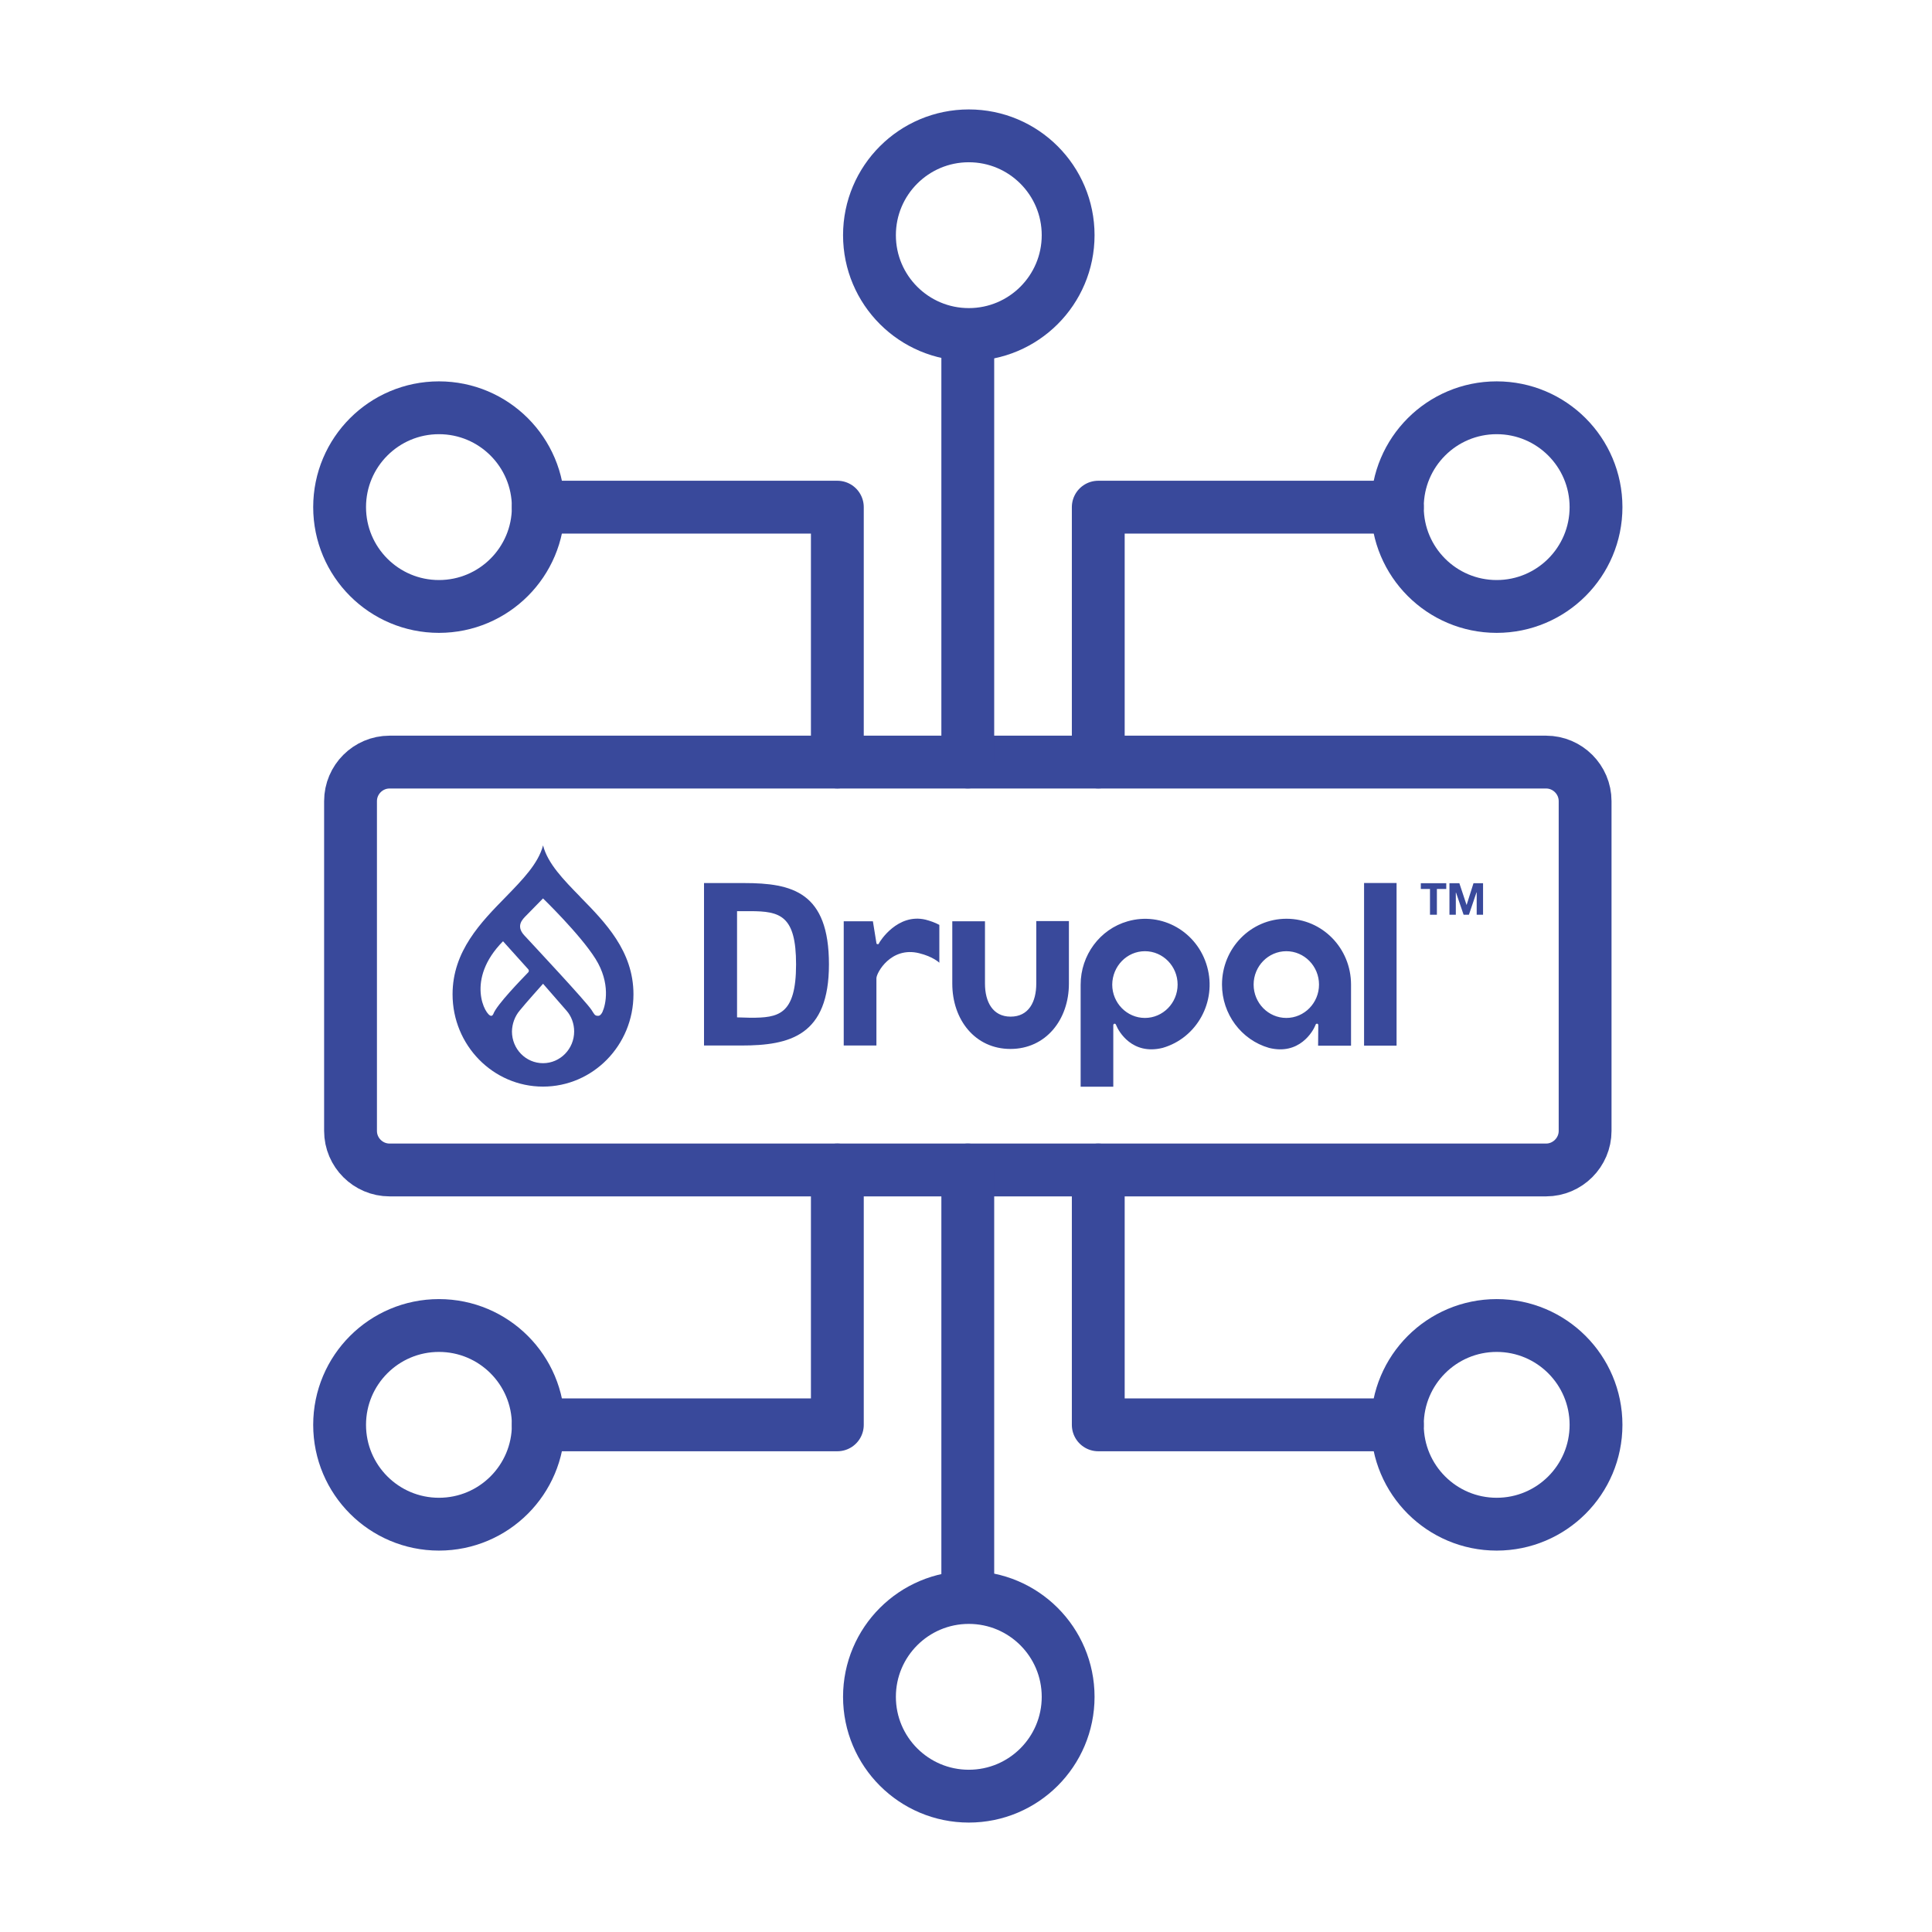
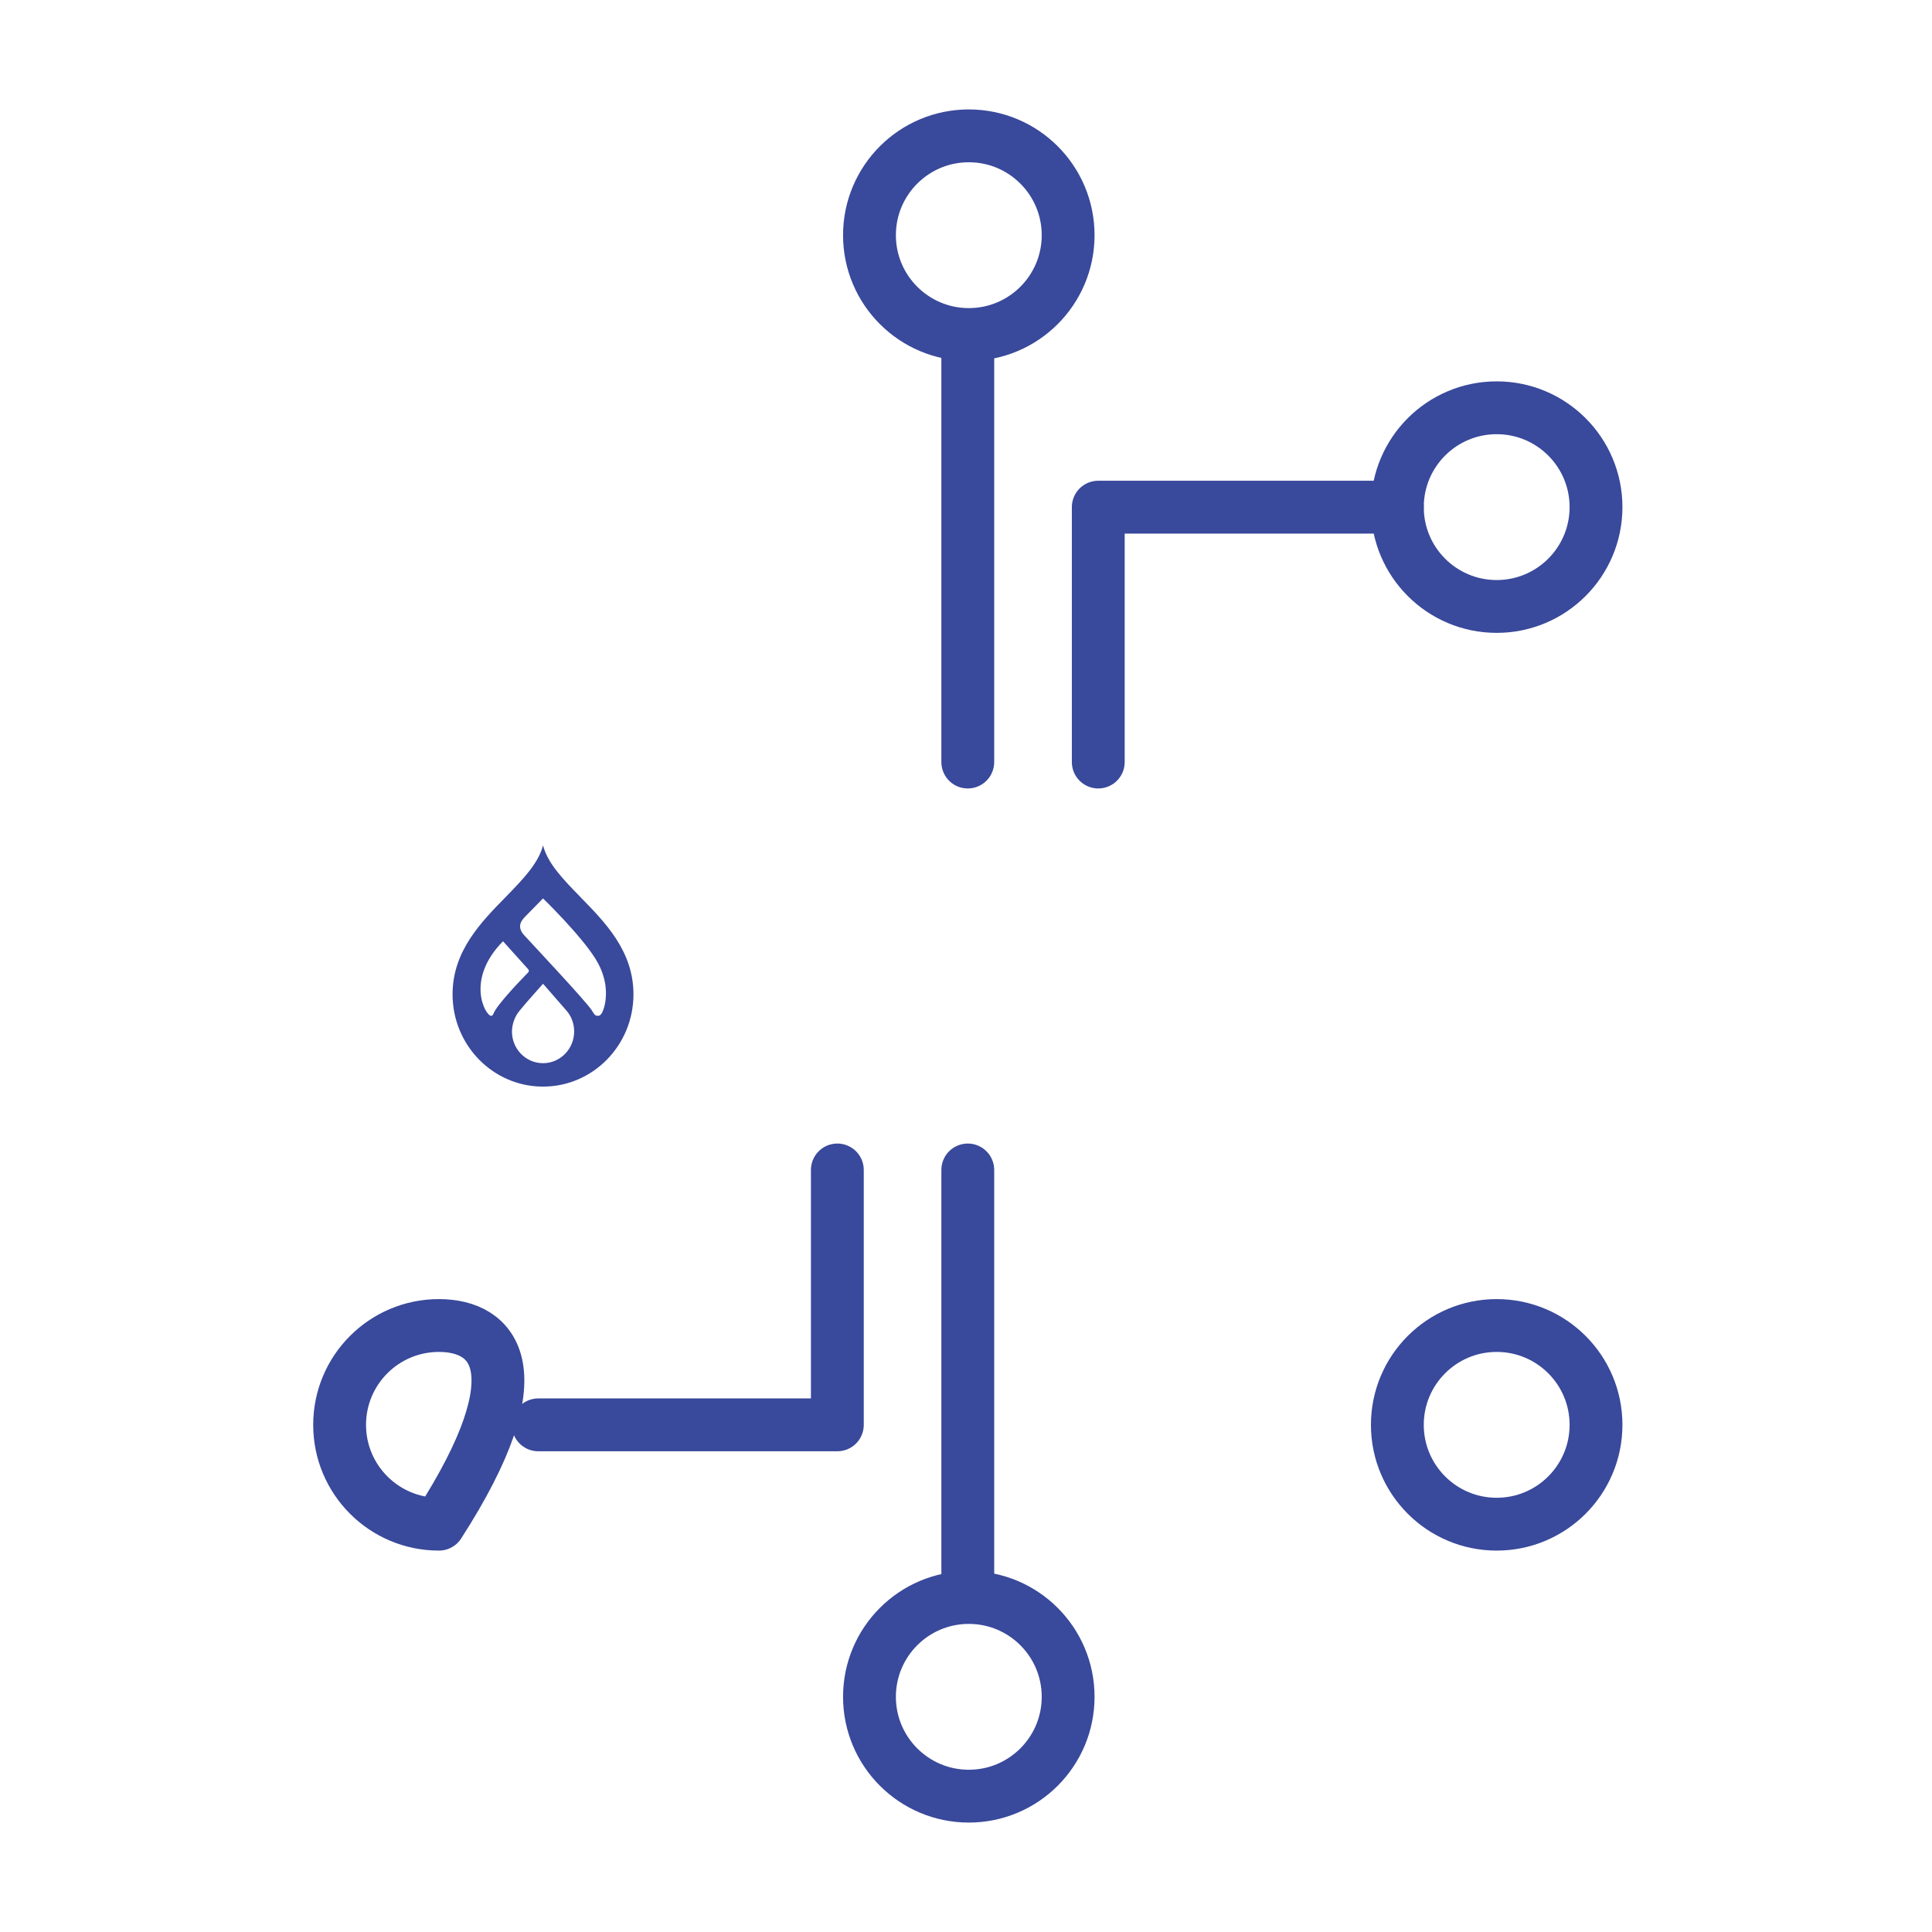
<svg xmlns="http://www.w3.org/2000/svg" width="256" height="256" viewBox="0 0 256 256" fill="none">
-   <path d="M122.644 121.861C118.92 120.978 116.578 124.753 116.482 124.964C116.438 125.06 116.438 125.13 116.271 125.105C116.13 125.105 116.13 124.964 116.13 124.964L115.663 122.072H111.798V138.536H116.13V129.623C116.13 128.906 118.05 125.393 121.774 126.301C123.649 126.756 124.468 127.568 124.468 127.568V122.552C123.886 122.238 123.272 122.027 122.644 121.861ZM151.708 126.039C154.095 126.039 156.04 128.023 156.04 130.461C156.04 132.899 154.095 134.882 151.708 134.882C149.321 134.882 147.376 132.899 147.376 130.461C147.402 128.023 149.321 126.039 151.708 126.039ZM174.776 130.461C174.776 132.899 172.831 134.882 170.444 134.882C168.057 134.882 166.112 132.899 166.112 130.461C166.112 128.023 168.057 126.039 170.444 126.039C172.831 126.039 174.776 128.023 174.776 130.461ZM174.661 138.562H179.019V130.461C179.019 125.636 175.199 121.739 170.47 121.739C165.741 121.739 161.921 125.636 161.921 130.461C161.921 134.358 164.474 137.794 168.147 138.85C172.153 139.854 173.976 136.674 174.303 135.836C174.328 135.74 174.373 135.644 174.514 135.644C174.68 135.644 174.68 135.836 174.68 135.836L174.655 138.562H174.661ZM99.397 120.734H97.663V134.806L99.442 134.857C103.121 134.857 105.483 134.524 105.483 127.786C105.483 121.31 103.377 120.734 99.397 120.734ZM141.643 122.046H137.311V130.339C137.311 132.752 136.306 134.71 133.913 134.71C131.545 134.71 130.515 132.752 130.515 130.339V122.072H126.183V130.339C126.183 135.119 129.203 138.991 133.887 138.991C138.571 138.991 141.636 135.119 141.636 130.339V122.046H141.643ZM180.746 117.004H185.053V138.555H180.746V117.004ZM188.265 117.791V117.029H191.637V117.791H190.396V121.208H189.481V117.791H188.265ZM193.371 117.029L194.331 119.922L195.246 117.029H196.513V121.208H195.669V118.245H195.643L194.638 121.208H193.935L192.93 118.271H192.904V121.208H192.06V117.029H193.371ZM147.517 143.982V138.056V135.836C147.517 135.836 147.517 135.669 147.683 135.644C147.824 135.644 147.85 135.74 147.895 135.836C148.221 136.674 150.025 139.848 154.057 138.85C158.6 137.538 161.243 132.732 159.956 128.1C158.67 123.467 153.961 120.766 149.417 122.078C145.738 123.128 143.191 126.57 143.191 130.467V143.994H147.523L147.517 143.982ZM98.226 138.536H93.286V117.01H98.578C104.996 117.01 109.84 118.207 109.84 127.786C109.84 137.224 104.689 138.536 98.226 138.536Z" fill="#39499B" />
  <path d="M76.885 118.834C74.69 116.588 72.572 114.431 71.958 112.019C71.325 114.438 69.232 116.569 67.031 118.834C63.736 122.2 59.967 126.02 59.967 131.753C59.967 138.504 65.335 143.981 71.952 143.981C78.568 143.981 83.937 138.504 83.937 131.753C83.937 126.013 80.174 122.2 76.872 118.834H76.885ZM65.067 134.601C64.324 134.582 61.617 129.814 66.653 124.721L69.994 128.432C70.102 128.541 70.102 128.733 69.994 128.842L69.974 128.861C69.168 129.699 65.79 133.155 65.367 134.364C65.258 134.601 65.137 134.601 65.073 134.601H65.067ZM71.958 140.878C69.674 140.878 67.837 139.003 67.837 136.674C67.856 135.663 68.215 134.665 68.874 133.89C69.616 132.963 71.958 130.352 71.958 130.352C71.958 130.352 74.281 133.007 75.042 133.89C75.721 134.645 76.079 135.657 76.079 136.674C76.079 139.003 74.217 140.878 71.958 140.878ZM79.841 134.063C79.758 134.255 79.547 134.601 79.272 134.601C78.786 134.62 78.741 134.364 78.383 133.826C77.602 132.643 70.73 125.303 69.437 123.902C68.317 122.648 69.271 121.784 69.731 121.31C70.301 120.728 71.952 119.045 71.952 119.045C71.952 119.045 76.879 123.812 78.907 127.05C80.936 130.288 80.257 133.135 79.841 134.057V134.063Z" fill="#39499B" />
-   <path fill-rule="evenodd" clip-rule="evenodd" d="M204.864 155.026H51.617C48.776 155.026 46.447 152.704 46.447 149.856V106.152C46.447 103.304 48.776 100.981 51.617 100.981H204.864C207.712 100.981 210.035 103.31 210.035 106.152V149.856C210.035 152.697 207.699 155.026 204.864 155.026Z" stroke="#39499B" stroke-width="7" stroke-miterlimit="22.926" />
  <path d="M128.236 100.974V44.856" stroke="#39499B" stroke-width="7" stroke-miterlimit="22.926" stroke-linecap="round" stroke-linejoin="round" />
  <path d="M145.526 100.974V67.201H185.155" stroke="#39499B" stroke-width="7" stroke-miterlimit="22.926" stroke-linecap="round" stroke-linejoin="round" />
-   <path d="M110.953 100.974V67.201H71.324" stroke="#39499B" stroke-width="7" stroke-miterlimit="22.926" stroke-linecap="round" stroke-linejoin="round" />
  <path fill-rule="evenodd" clip-rule="evenodd" d="M128.372 18C135.641 18 141.534 23.893 141.534 31.163C141.534 38.432 135.641 44.325 128.372 44.325C121.103 44.325 115.209 38.432 115.209 31.163C115.209 23.893 121.103 18 128.372 18Z" stroke="#39499B" stroke-width="7" stroke-miterlimit="22.926" stroke-linecap="round" stroke-linejoin="round" />
  <path fill-rule="evenodd" clip-rule="evenodd" d="M198.318 54.032C205.587 54.032 211.481 59.926 211.481 67.195C211.481 74.464 205.587 80.358 198.318 80.358C191.049 80.358 185.156 74.464 185.156 67.195C185.156 59.926 191.049 54.032 198.318 54.032Z" stroke="#39499B" stroke-width="7" stroke-miterlimit="22.926" stroke-linecap="round" stroke-linejoin="round" />
-   <path fill-rule="evenodd" clip-rule="evenodd" d="M58.163 54.032C65.432 54.032 71.325 59.926 71.325 67.195C71.325 74.464 65.432 80.358 58.163 80.358C50.893 80.358 45 74.464 45 67.195C45 59.926 50.893 54.032 58.163 54.032Z" stroke="#39499B" stroke-width="7" stroke-miterlimit="22.926" stroke-linecap="round" stroke-linejoin="round" />
  <path d="M128.236 155.026V211.144" stroke="#39499B" stroke-width="7" stroke-miterlimit="22.926" stroke-linecap="round" stroke-linejoin="round" />
-   <path d="M145.526 155.026V188.799H185.155" stroke="#39499B" stroke-width="7" stroke-miterlimit="22.926" stroke-linecap="round" stroke-linejoin="round" />
  <path d="M110.953 155.026V188.799H71.324" stroke="#39499B" stroke-width="7" stroke-miterlimit="22.926" stroke-linecap="round" stroke-linejoin="round" />
  <path fill-rule="evenodd" clip-rule="evenodd" d="M128.372 238C135.641 238 141.534 232.107 141.534 224.837C141.534 217.568 135.641 211.675 128.372 211.675C121.103 211.675 115.209 217.568 115.209 224.837C115.209 232.107 121.103 238 128.372 238Z" stroke="#39499B" stroke-width="7" stroke-miterlimit="22.926" stroke-linecap="round" stroke-linejoin="round" />
  <path fill-rule="evenodd" clip-rule="evenodd" d="M198.318 201.962C205.587 201.962 211.481 196.069 211.481 188.799C211.481 181.53 205.587 175.637 198.318 175.637C191.049 175.637 185.156 181.53 185.156 188.799C185.156 196.069 191.049 201.962 198.318 201.962Z" stroke="#39499B" stroke-width="7" stroke-miterlimit="22.926" stroke-linecap="round" stroke-linejoin="round" />
-   <path fill-rule="evenodd" clip-rule="evenodd" d="M58.163 201.962C65.432 201.962 71.325 196.069 71.325 188.799C71.325 181.53 65.432 175.637 58.163 175.637C50.893 175.637 45 181.53 45 188.799C45 196.069 50.893 201.962 58.163 201.962Z" stroke="#39499B" stroke-width="7" stroke-miterlimit="22.926" stroke-linecap="round" stroke-linejoin="round" />
+   <path fill-rule="evenodd" clip-rule="evenodd" d="M58.163 201.962C71.325 181.53 65.432 175.637 58.163 175.637C50.893 175.637 45 181.53 45 188.799C45 196.069 50.893 201.962 58.163 201.962Z" stroke="#39499B" stroke-width="7" stroke-miterlimit="22.926" stroke-linecap="round" stroke-linejoin="round" />
</svg>